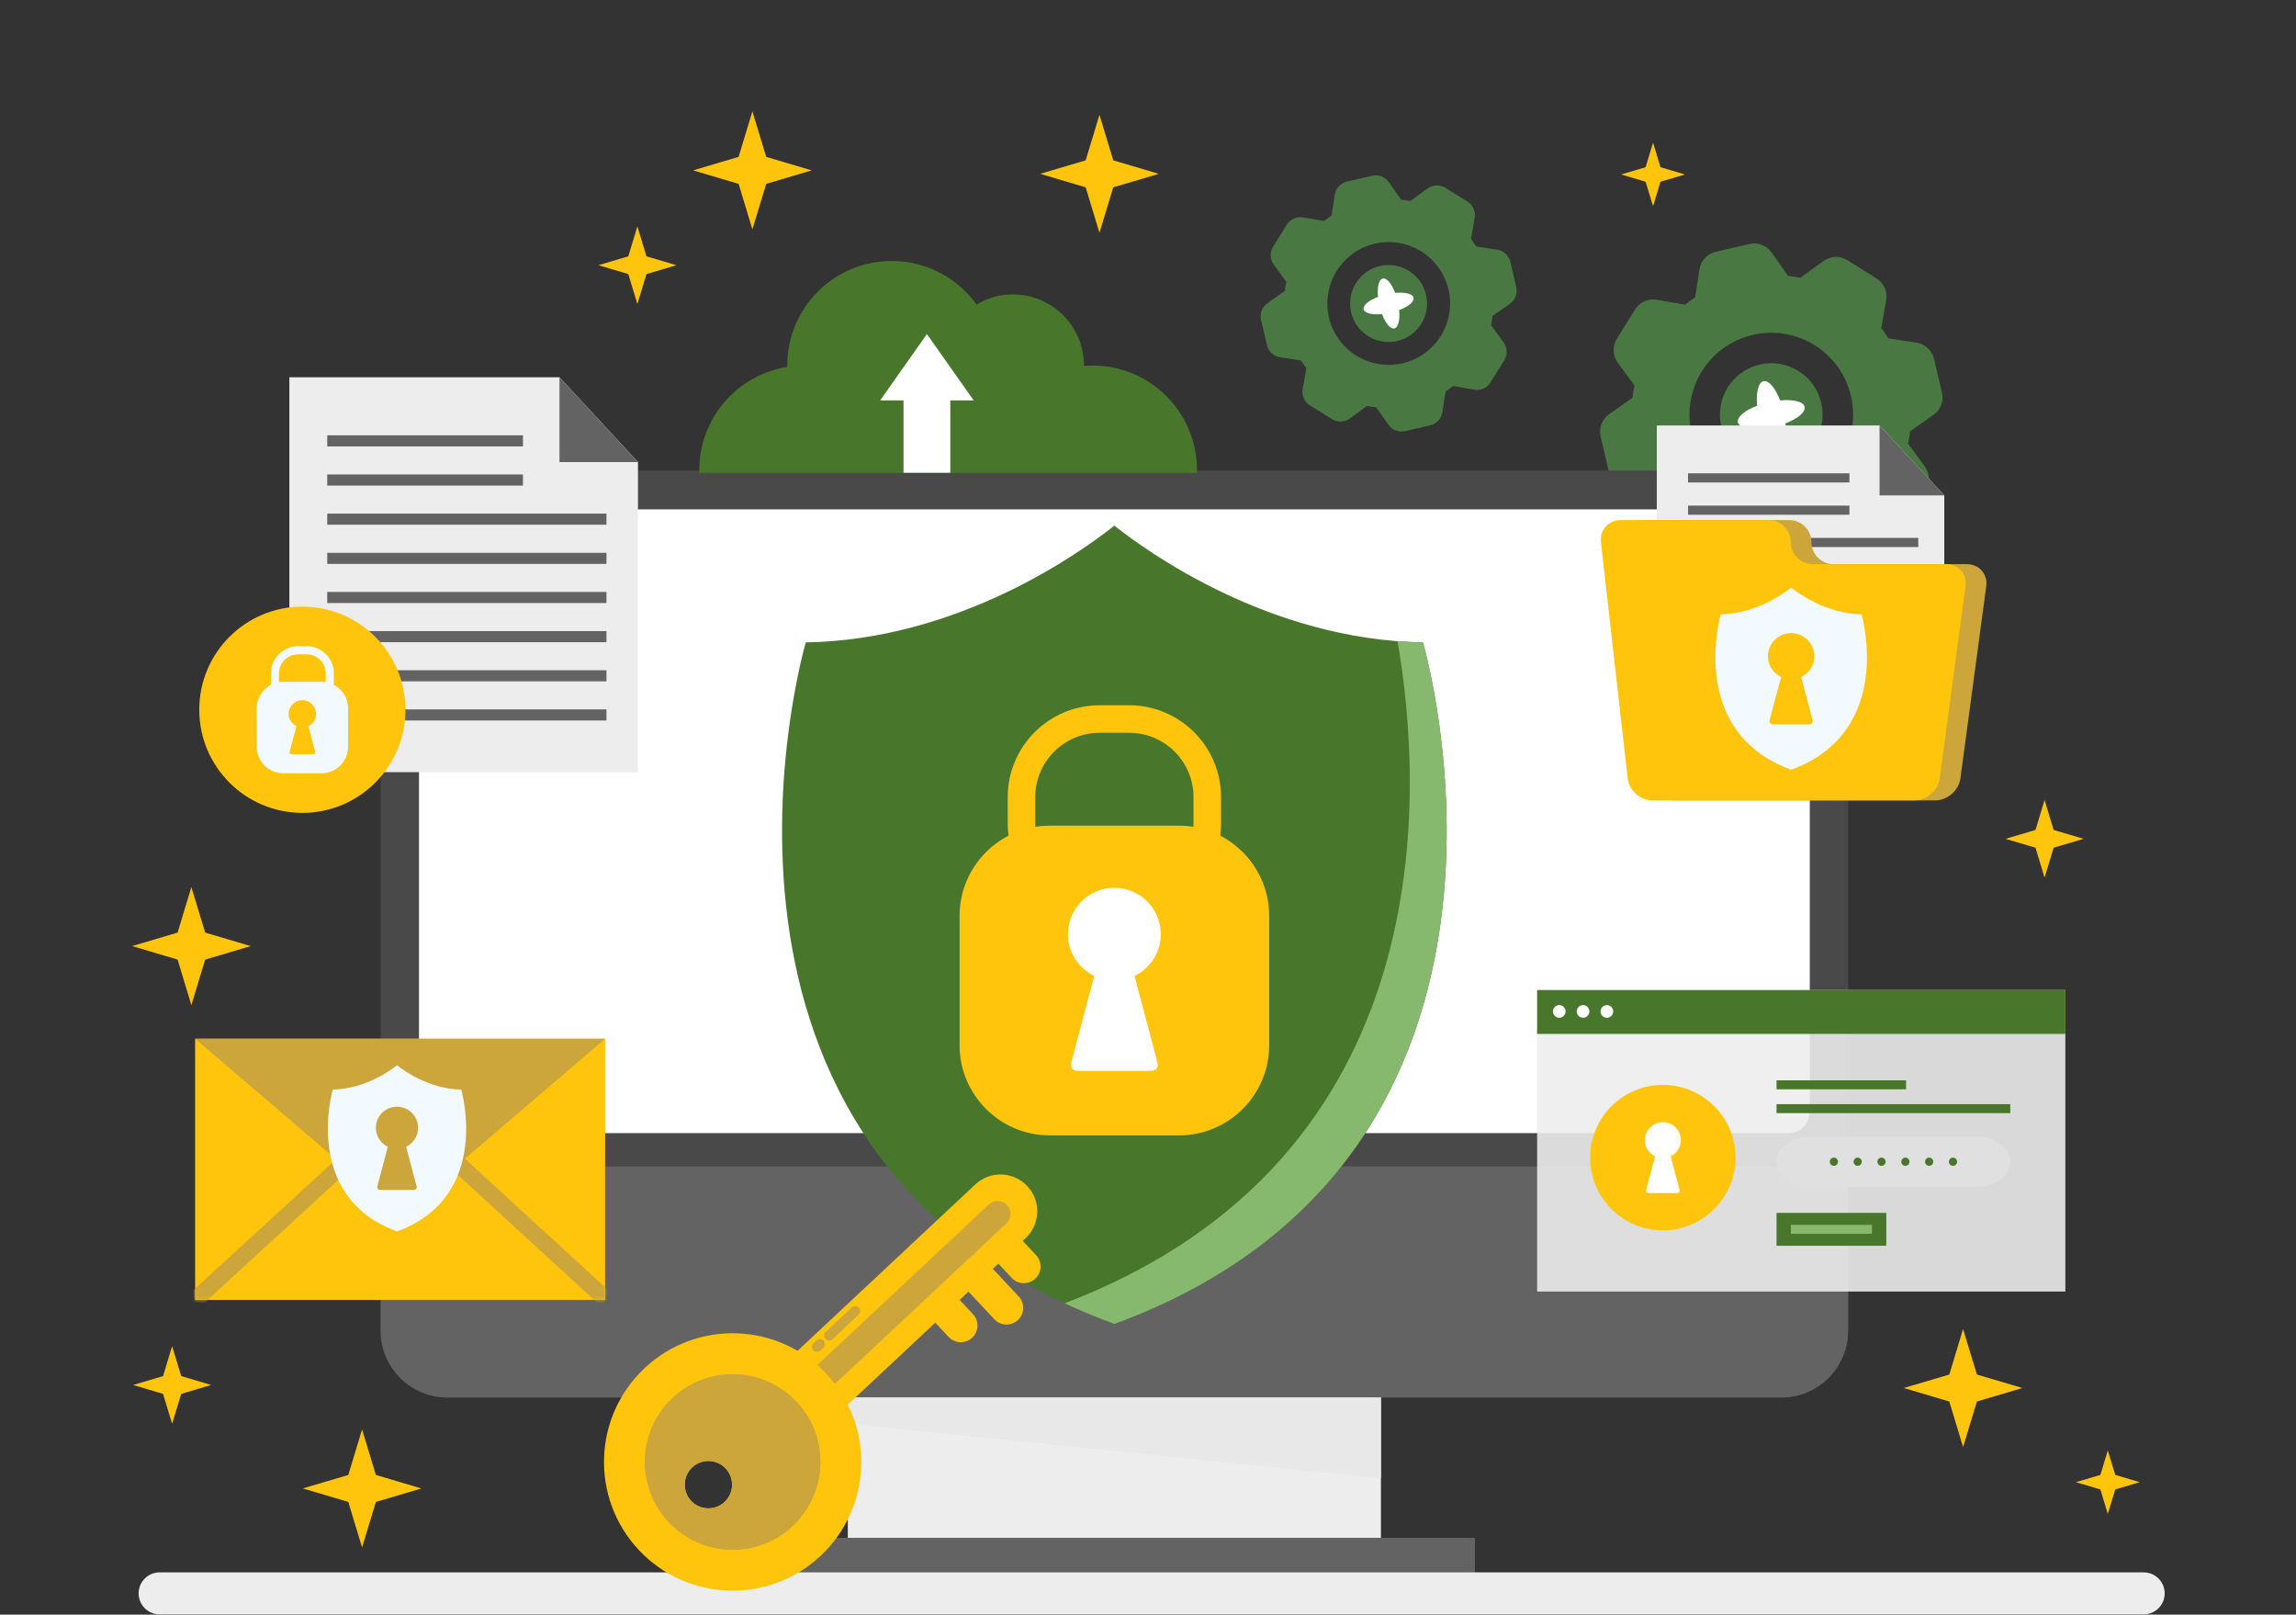
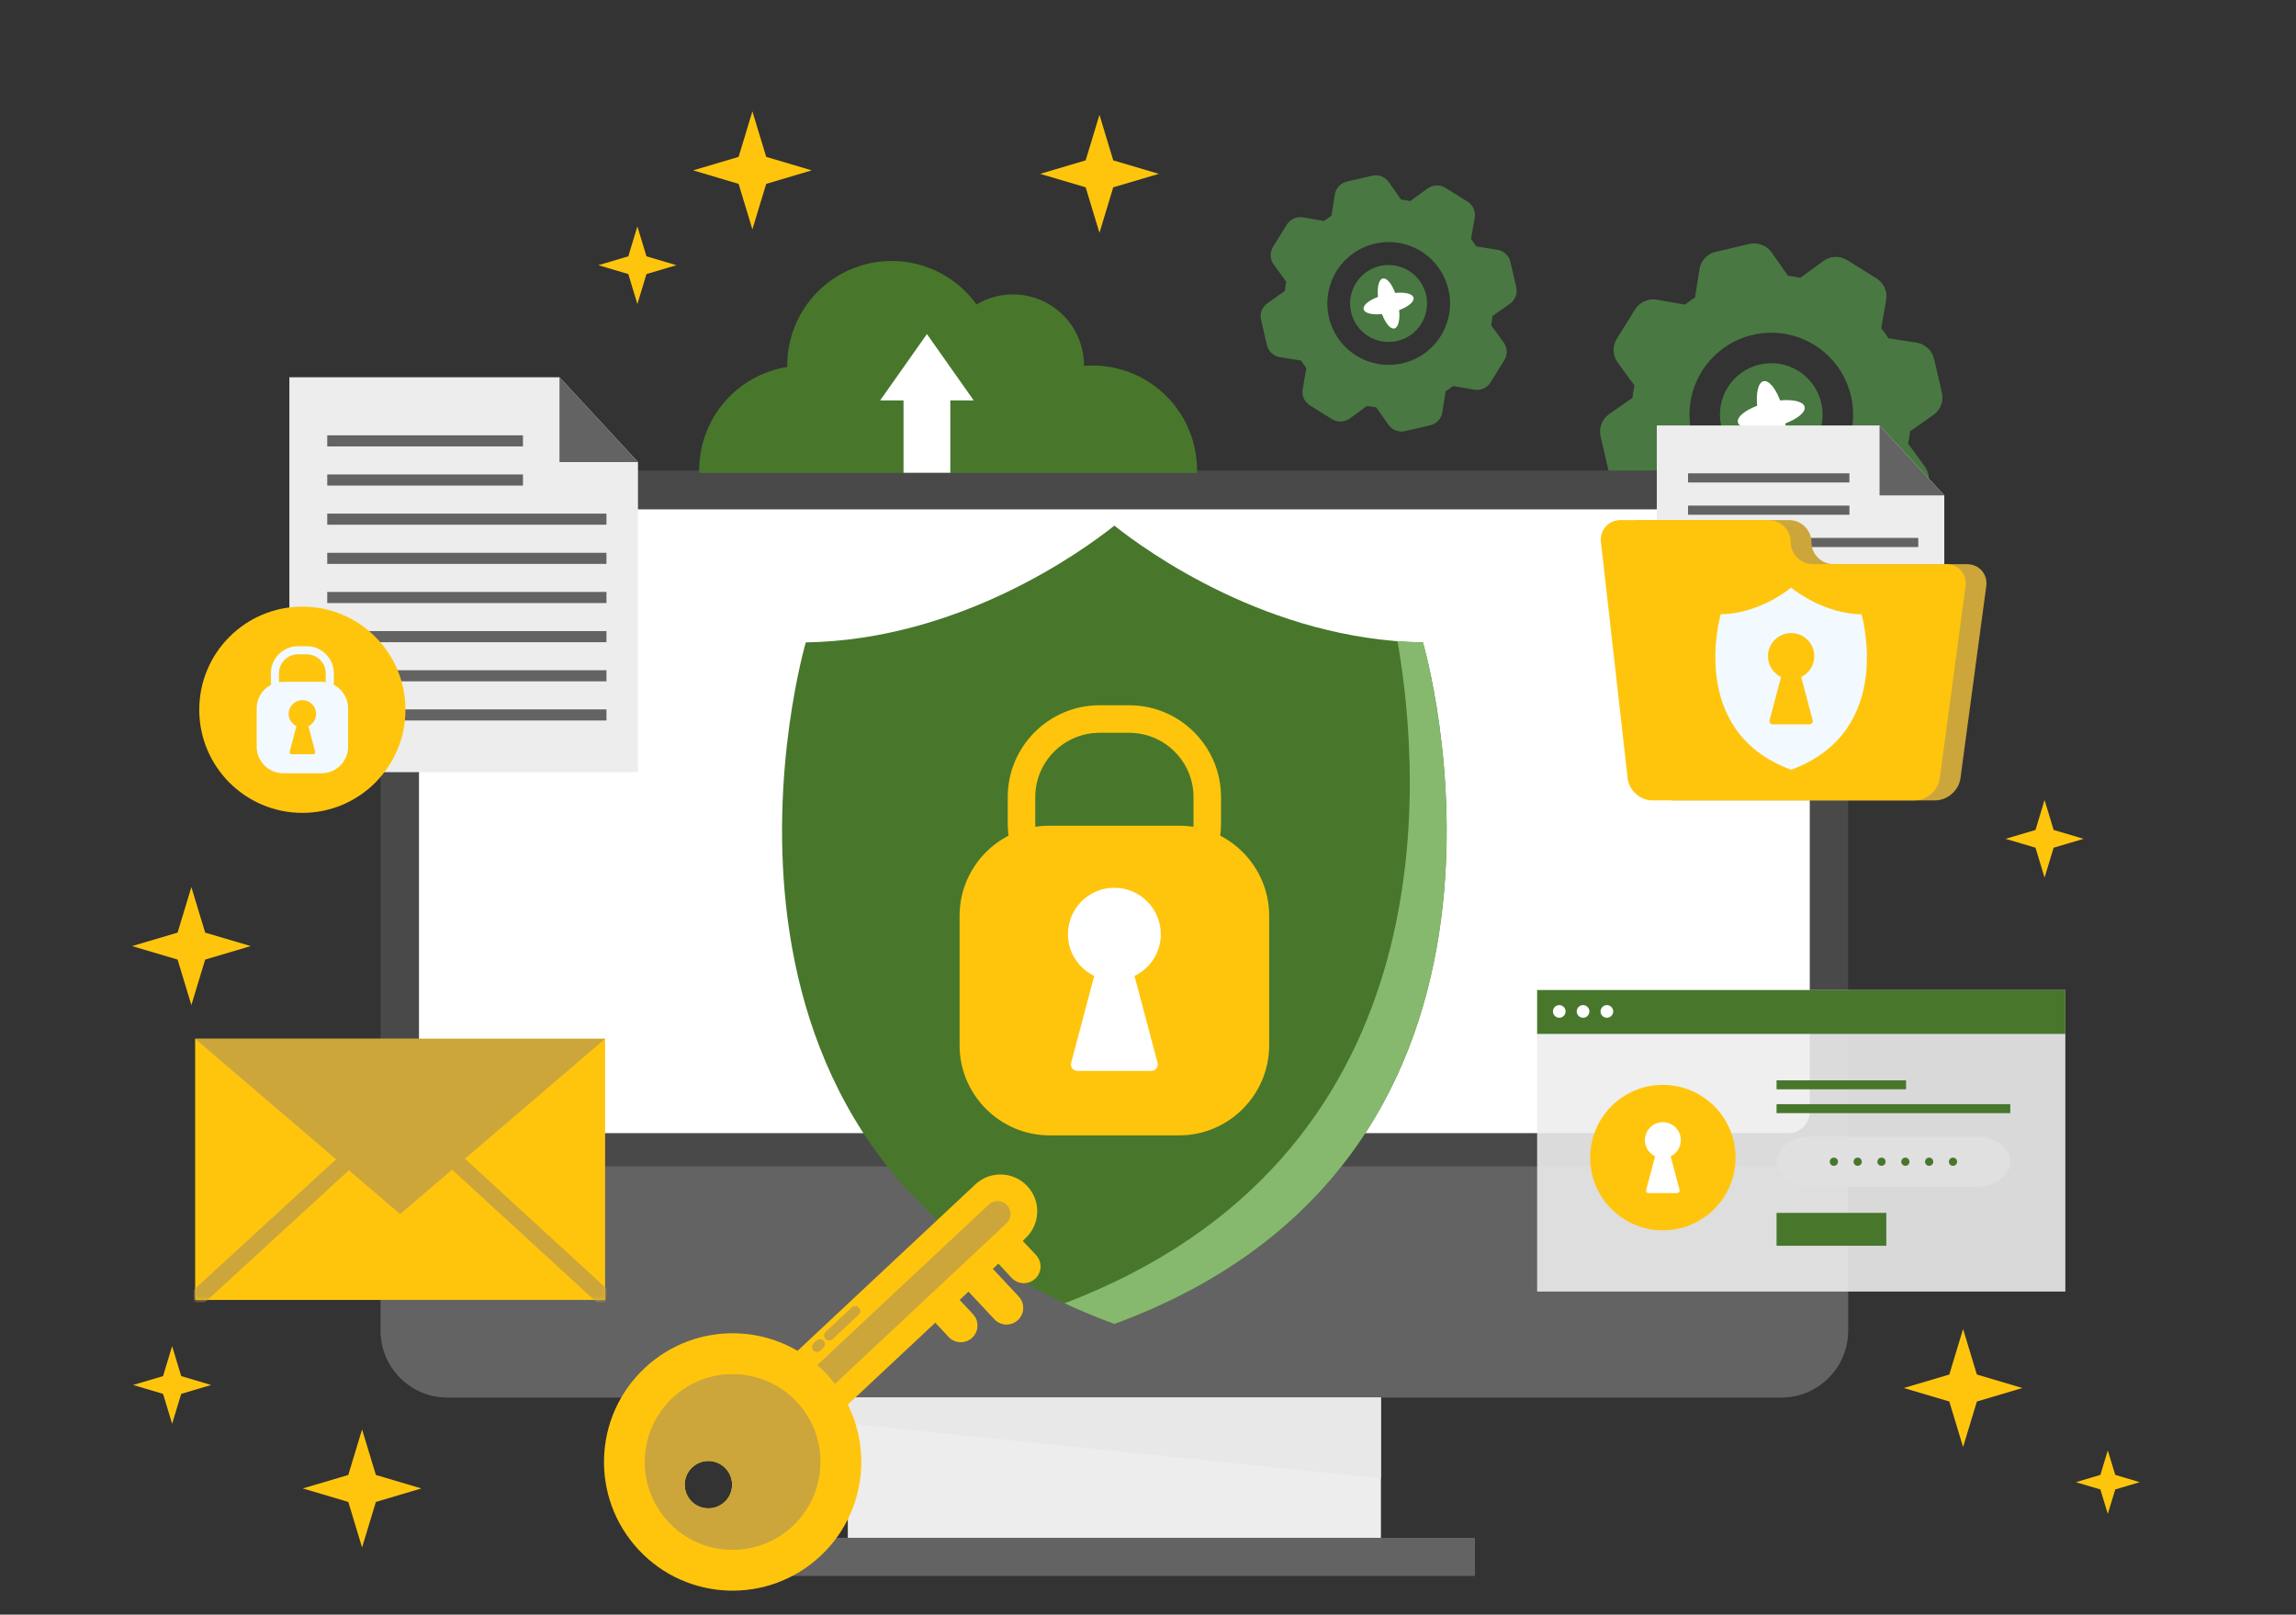
<svg xmlns="http://www.w3.org/2000/svg" width="660" height="464" viewBox="0 0 660 464" fill="none">
  <rect x="0" y="0" width="660" height="464" fill="#333333" stroke="none" />
  <g clip-path="url(#clip0_9991_3159)">
    <path d="M414.607 118.51L415.561 112.441C416.314 111.954 417.04 111.443 417.745 110.927L423.788 111.988C424.688 112.144 425.613 112.028 426.446 111.655C427.279 111.283 427.982 110.67 428.465 109.895L432.418 103.522C432.901 102.747 433.142 101.846 433.109 100.933C433.076 100.021 432.772 99.139 432.234 98.401L428.619 93.454C428.809 92.585 428.945 91.698 429.012 90.817L434.03 87.295C434.776 86.77 435.348 86.034 435.673 85.183C435.999 84.331 436.063 83.401 435.858 82.513L434.171 75.256C433.965 74.367 433.497 73.561 432.829 72.939C432.162 72.318 431.323 71.91 430.422 71.769L424.363 70.812C423.867 70.062 423.356 69.335 422.849 68.628L423.91 62.584C424.066 61.685 423.95 60.759 423.577 59.926C423.204 59.093 422.591 58.39 421.817 57.907L415.469 53.978C414.695 53.496 413.793 53.255 412.881 53.288C411.969 53.321 411.088 53.625 410.349 54.161L405.394 57.779C404.524 57.588 403.647 57.45 402.766 57.383L399.235 52.366C398.716 51.609 397.981 51.025 397.127 50.691C396.272 50.357 395.337 50.287 394.442 50.491L387.185 52.177C386.298 52.385 385.492 52.852 384.871 53.52C384.25 54.188 383.842 55.026 383.699 55.926L382.752 61.984C382.002 62.48 381.276 62.991 380.559 63.5L374.574 62.475C373.675 62.318 372.749 62.433 371.916 62.806C371.083 63.179 370.38 63.793 369.898 64.569L365.953 70.89C365.468 71.664 365.227 72.566 365.26 73.478C365.292 74.391 365.598 75.273 366.137 76.01L369.745 80.969C369.564 81.836 369.416 82.716 369.349 83.597L364.333 87.128C363.583 87.65 363.008 88.386 362.68 89.239C362.353 90.091 362.289 91.023 362.496 91.913L364.183 99.17C364.39 100.059 364.859 100.866 365.529 101.487C366.198 102.108 367.039 102.515 367.941 102.654L373.998 103.602C374.485 104.354 375.008 105.088 375.514 105.796L374.461 111.828C374.301 112.727 374.415 113.654 374.788 114.488C375.161 115.322 375.777 116.024 376.554 116.504L382.884 120.448C383.659 120.931 384.56 121.172 385.472 121.139C386.385 121.107 387.266 120.802 388.004 120.264L392.951 116.649C393.83 116.837 394.707 116.976 395.588 117.043L399.111 122.071C399.637 122.817 400.372 123.389 401.224 123.714C402.076 124.04 403.005 124.104 403.894 123.899L411.15 122.212C412.026 122.004 412.822 121.542 413.437 120.883C414.052 120.224 414.459 119.399 414.607 118.51ZM382.005 91.203C381.215 87.804 381.451 84.247 382.682 80.981C383.914 77.716 386.086 74.889 388.924 72.859C391.762 70.828 395.138 69.684 398.626 69.573C402.114 69.461 405.557 70.386 408.519 72.232C411.481 74.077 413.83 76.759 415.268 79.939C416.706 83.119 417.168 86.654 416.598 90.097C416.027 93.54 414.448 96.736 412.06 99.282C409.673 101.827 406.585 103.607 403.186 104.397C398.628 105.456 393.835 104.661 389.863 102.187C385.891 99.713 383.065 95.762 382.005 91.203Z" fill="#497842" />
    <path d="M388.383 89.721C389.766 95.67 395.708 99.372 401.656 97.989C407.604 96.607 411.305 90.664 409.923 84.716C408.54 78.767 402.598 75.065 396.65 76.448C390.702 77.83 387.001 83.773 388.383 89.721Z" fill="#497842" />
    <path d="M400.82 94.39C401.956 94.126 402.465 91.944 402.201 89.117C404.854 88.108 406.597 86.686 406.333 85.55C406.069 84.414 403.878 83.906 401.051 84.171C400.042 81.517 398.62 79.774 397.484 80.038C396.348 80.302 395.841 82.493 396.115 85.318C393.461 86.327 391.719 87.749 391.983 88.885C392.247 90.021 394.438 90.529 397.264 90.264C398.255 92.882 399.683 94.654 400.82 94.39Z" fill="white" />
    <path d="M529.814 160.931L531.073 152.838C532.08 152.192 533.055 151.492 533.992 150.761L542.057 152.167C543.258 152.379 544.494 152.226 545.607 151.729C546.72 151.232 547.659 150.413 548.302 149.378L553.564 140.928C554.208 139.894 554.528 138.69 554.484 137.472C554.439 136.254 554.032 135.077 553.314 134.092L548.485 127.475C548.738 126.309 548.948 125.133 549.074 123.946L555.779 119.238C556.776 118.539 557.541 117.557 557.976 116.419C558.411 115.282 558.496 114.04 558.22 112.853L555.965 103.152C555.689 101.965 555.065 100.887 554.173 100.056C553.281 99.225 552.161 98.679 550.957 98.489L542.865 97.229C542.209 96.224 541.519 95.247 540.778 94.312L542.194 86.244C542.404 85.043 542.251 83.807 541.754 82.694C541.256 81.582 540.438 80.643 539.404 79.998L530.955 74.735C529.919 74.097 528.715 73.782 527.499 73.832C526.282 73.881 525.108 74.293 524.127 75.014L517.51 79.842C516.345 79.59 515.159 79.382 513.972 79.256L509.274 72.548C508.572 71.551 507.588 70.787 506.449 70.352C505.31 69.918 504.068 69.833 502.88 70.108L493.18 72.363C491.993 72.638 490.916 73.262 490.087 74.154C489.258 75.046 488.714 76.166 488.527 77.369L487.258 85.464C486.253 86.12 485.286 86.808 484.351 87.549L476.283 86.132C475.085 85.918 473.849 86.067 472.736 86.558C471.622 87.05 470.68 87.864 470.031 88.894L464.769 97.343C464.125 98.377 463.804 99.581 463.846 100.799C463.889 102.017 464.294 103.194 465.01 104.181L469.834 110.779C469.592 111.943 469.374 113.131 469.257 114.315L462.55 119.014C461.553 119.716 460.787 120.7 460.351 121.839C459.915 122.978 459.828 124.222 460.102 125.41L462.361 135.131C462.638 136.318 463.264 137.395 464.158 138.224C465.052 139.052 466.172 139.595 467.377 139.783L475.471 141.052C476.117 142.059 476.815 143.024 477.546 143.961L476.13 152.03C475.923 153.231 476.079 154.467 476.577 155.579C477.076 156.691 477.895 157.629 478.93 158.273L487.378 163.536C488.412 164.182 489.616 164.503 490.834 164.458C492.052 164.414 493.229 164.005 494.214 163.286L500.832 158.467C501.996 158.71 503.174 158.929 504.358 159.047L509.067 165.752C509.766 166.751 510.747 167.517 511.885 167.954C513.023 168.391 514.265 168.478 515.453 168.203L525.153 165.949C526.341 165.671 527.419 165.044 528.249 164.151C529.079 163.257 529.624 162.136 529.814 160.931ZM486.258 124.465C485.205 119.932 485.519 115.189 487.161 110.835C488.803 106.481 491.699 102.712 495.483 100.005C499.267 97.297 503.769 95.772 508.42 95.624C513.07 95.475 517.66 96.709 521.61 99.169C525.559 101.629 528.691 105.205 530.608 109.445C532.525 113.685 533.142 118.399 532.381 122.989C531.62 127.58 529.515 131.842 526.332 135.236C523.149 138.629 519.031 141.003 514.499 142.056C508.421 143.469 502.032 142.409 496.736 139.11C491.44 135.811 487.671 130.543 486.258 124.465Z" fill="#497842" />
    <path d="M494.784 122.483C496.63 130.425 504.564 135.367 512.505 133.522C520.446 131.676 525.388 123.742 523.542 115.8C521.696 107.858 513.762 102.915 505.821 104.761C497.88 106.606 492.939 114.541 494.784 122.483Z" fill="#497842" />
    <path d="M511.391 128.728C512.909 128.376 513.588 125.45 513.232 121.668C516.774 120.322 519.102 118.432 518.749 116.914C518.396 115.395 515.471 114.716 511.699 115.07C510.353 111.528 508.453 109.202 506.935 109.554C505.417 109.907 504.748 112.83 505.102 116.603C501.551 117.952 499.225 119.851 499.577 121.369C499.93 122.887 502.853 123.557 506.635 123.201C507.984 126.753 509.873 129.081 511.391 128.728Z" fill="white" />
    <path d="M128.58 135.22H512.09C522.66 135.22 531.25 143.8 531.25 154.38V382.45C531.25 393.02 522.67 401.61 512.09 401.61H128.58C118.01 401.61 109.42 393.03 109.42 382.45V154.38C109.42 143.81 118 135.22 128.58 135.22Z" fill="#494949" />
    <path d="M109.42 335.21V382.45C109.42 392.99 118.04 401.61 128.58 401.61H512.09C522.63 401.61 531.25 392.99 531.25 382.45V335.21H109.42Z" fill="#636363" />
    <path d="M126.6 146.38H514.07C517.47 146.38 520.23 149.14 520.23 152.54V319.48C520.23 322.88 517.47 325.64 514.07 325.64H126.6C123.2 325.64 120.44 322.88 120.44 319.48V152.54C120.44 149.14 123.2 146.38 126.6 146.38Z" fill="white" />
    <path d="M423.98 441.94H216.68V452.89H423.98V441.94Z" fill="#636363" />
    <path d="M396.96 401.6H243.71V441.93H396.96V401.6Z" fill="#EDEDED" />
    <path d="M243.71 401.6H396.96V424.83L243.71 409.1V401.6Z" fill="#E8E8E8" />
    <path d="M409.03 184.61C364.86 183.89 329.71 158.5 320.33 151.06C310.96 158.5 275.82 183.89 231.63 184.61C231.63 184.61 188.23 331.95 320.33 380.47C452.43 331.96 409.03 184.61 409.03 184.61Z" fill="#48772C" />
    <path d="M409.03 184.61C406.57 184.57 404.13 184.44 401.73 184.26C408.98 225.89 415.72 332.77 306.03 374.53C310.55 376.64 315.32 378.63 320.33 380.47C452.43 331.96 409.03 184.61 409.03 184.61Z" fill="#86B96E" />
    <path d="M324.61 263H316.06C301.52 263 289.68 251.17 289.68 236.62V229.06C289.68 214.51 301.52 202.68 316.06 202.68H324.61C339.15 202.68 350.99 214.51 350.99 229.06V236.62C350.99 251.16 339.15 263 324.61 263ZM316.06 210.59C305.88 210.59 297.59 218.88 297.59 229.06V236.62C297.59 246.8 305.88 255.09 316.06 255.09H324.61C334.79 255.09 343.08 246.8 343.08 236.62V229.06C343.08 218.88 334.8 210.59 324.61 210.59H316.06Z" fill="#FFC50D" />
    <path d="M364.83 300.41C364.83 314.64 353.19 326.28 338.96 326.28H301.71C287.48 326.28 275.84 314.64 275.84 300.41V263.16C275.84 248.93 287.48 237.28 301.71 237.28H338.96C353.19 237.28 364.83 248.93 364.83 263.16V300.41Z" fill="#FFC50D" />
    <path d="M333.68 268.48C333.68 261.11 327.71 255.13 320.33 255.13C312.95 255.13 306.98 261.11 306.98 268.48C306.98 273.77 310.08 278.3 314.54 280.46L307.9 305.48C307.65 306.73 308.48 307.75 309.75 307.75H330.9C332.17 307.75 333.01 306.73 332.76 305.48L326.12 280.46C330.58 278.3 333.68 273.77 333.68 268.48Z" fill="white" />
    <path opacity="0.89" d="M593.7 284.51H441.86V371.16H593.7V284.51Z" fill="#EDEDED" />
    <path d="M593.7 284.51H441.86V297.12H593.7V284.51Z" fill="#48772C" />
    <path d="M450.04 290.66C450.04 291.66 449.22 292.48 448.22 292.48C447.22 292.48 446.4 291.66 446.4 290.66C446.4 289.66 447.22 288.84 448.22 288.84C449.22 288.84 450.04 289.66 450.04 290.66Z" fill="white" />
    <path d="M456.88 290.66C456.88 291.66 456.07 292.48 455.06 292.48C454.05 292.48 453.24 291.66 453.24 290.66C453.24 289.66 454.06 288.84 455.06 288.84C456.06 288.84 456.88 289.66 456.88 290.66Z" fill="white" />
    <path d="M463.73 290.66C463.73 291.66 462.91 292.48 461.91 292.48C460.91 292.48 460.09 291.66 460.09 290.66C460.09 289.66 460.91 288.84 461.91 288.84C462.91 288.84 463.73 289.66 463.73 290.66Z" fill="white" />
    <path d="M498.9 332.67C498.9 344.21 489.54 353.57 478 353.57C466.46 353.57 457.1 344.21 457.1 332.67C457.1 321.13 466.46 311.77 478 311.77C489.54 311.77 498.9 321.13 498.9 332.67Z" fill="#FFC50D" />
    <path d="M483.17 327.66C483.17 324.81 480.86 322.49 478 322.49C475.14 322.49 472.84 324.81 472.84 327.66C472.84 329.71 474.03 331.46 475.77 332.3L473.19 341.98C473.1 342.46 473.42 342.86 473.91 342.86H482.09C482.59 342.86 482.91 342.47 482.81 341.98L480.24 332.3C481.96 331.47 483.16 329.71 483.16 327.66H483.17Z" fill="white" />
    <path d="M547.91 310.46H510.68V313.04H547.91V310.46Z" fill="#48772C" />
    <path d="M577.87 317.31H510.68V319.89H577.87V317.31Z" fill="#48772C" />
    <path d="M577.88 333.85C577.88 337.81 573.51 341.06 568.18 341.06H520.4C515.06 341.06 510.69 337.82 510.69 333.85C510.69 329.88 515.06 326.64 520.4 326.64H568.18C573.52 326.64 577.88 329.89 577.88 333.85Z" fill="#E0E0E0" />
    <path d="M528.34 333.85C528.34 334.5 527.82 335.03 527.16 335.03C526.5 335.03 525.98 334.5 525.98 333.85C525.98 333.2 526.51 332.67 527.16 332.67C527.81 332.67 528.34 333.19 528.34 333.85Z" fill="#48772C" />
    <path d="M535.18 333.85C535.18 334.5 534.66 335.03 534 335.03C533.34 335.03 532.82 334.5 532.82 333.85C532.82 333.2 533.35 332.67 534 332.67C534.65 332.67 535.18 333.19 535.18 333.85Z" fill="#48772C" />
    <path d="M542.03 333.85C542.03 334.5 541.51 335.03 540.85 335.03C540.19 335.03 539.67 334.5 539.67 333.85C539.67 333.2 540.2 332.67 540.85 332.67C541.5 332.67 542.03 333.19 542.03 333.85Z" fill="#48772C" />
    <path d="M548.88 333.85C548.88 334.5 548.36 335.03 547.71 335.03C547.06 335.03 546.53 334.5 546.53 333.85C546.53 333.2 547.06 332.67 547.71 332.67C548.36 332.67 548.88 333.19 548.88 333.85Z" fill="#48772C" />
    <path d="M555.73 333.85C555.73 334.5 555.21 335.03 554.55 335.03C553.89 335.03 553.37 334.5 553.37 333.85C553.37 333.2 553.9 332.67 554.55 332.67C555.2 332.67 555.73 333.19 555.73 333.85Z" fill="#48772C" />
    <path d="M562.58 333.85C562.58 334.5 562.06 335.03 561.4 335.03C560.74 335.03 560.22 334.5 560.22 333.85C560.22 333.2 560.75 332.67 561.4 332.67C562.05 332.67 562.58 333.19 562.58 333.85Z" fill="#48772C" />
    <path d="M542.23 348.55H510.68V358H542.23V348.55Z" fill="#48772C" />
-     <path d="M538.11 351.99H514.8V354.57H538.11V351.99Z" fill="#86B96E" />
    <path d="M558.9 215.85H476.26V122.26H540.29L558.9 142.36V215.85Z" fill="#EDEDED" />
    <path d="M540.29 122.26L558.9 142.36H540.29V122.26Z" fill="#636363" />
    <path d="M531.63 136.02H485.24V138.65H531.63V136.02Z" fill="#636363" />
    <path d="M531.63 145.3H485.24V147.93H531.63V145.3Z" fill="#636363" />
    <path d="M551.42 154.58H485.24V157.21H551.42V154.58Z" fill="#636363" />
    <path d="M551.42 163.85H485.24V166.48H551.42V163.85Z" fill="#636363" />
    <path d="M551.42 173.13H485.24V175.76H551.42V173.13Z" fill="#636363" />
    <path d="M551.42 182.41H485.24V185.04H551.42V182.41Z" fill="#636363" />
    <path d="M551.42 191.69H485.24V194.32H551.42V191.69Z" fill="#636363" />
-     <path d="M551.42 200.97H485.24V203.6H551.42V200.97Z" fill="#636363" />
    <path d="M527.09 162.13C523.58 162.13 520.7 159.28 520.7 155.8C520.7 152.32 517.82 149.46 514.31 149.46H471.81C468.3 149.46 465.75 152.31 466.14 155.81L473.82 223.66C474.22 227.15 477.41 230.01 480.93 230.01H556.3C559.81 230.01 563.07 227.16 563.54 223.68L570.96 168.46C571.42 164.98 568.93 162.13 565.42 162.13H527.1H527.09Z" fill="#CCA63B" />
    <path d="M521.15 162.13C517.64 162.13 514.76 159.28 514.76 155.8C514.76 152.32 511.88 149.46 508.37 149.46H465.87C462.36 149.46 459.81 152.31 460.2 155.81L467.88 223.66C468.27 227.15 471.47 230.01 474.99 230.01H550.36C553.87 230.01 557.13 227.16 557.59 223.68L565.01 168.46C565.47 164.98 562.98 162.13 559.47 162.13H521.15Z" fill="#FFC50D" />
    <path d="M535.1 176.53C525.02 176.36 517.01 170.57 514.87 168.88C512.73 170.58 504.71 176.37 494.64 176.53C494.64 176.53 484.74 210.14 514.87 221.21C545.01 210.14 535.1 176.53 535.1 176.53ZM521.07 207.03C521.2 207.65 520.78 208.16 520.14 208.16H509.59C508.95 208.16 508.54 207.65 508.67 207.03L511.98 194.56C509.76 193.48 508.21 191.22 508.21 188.59C508.21 184.92 511.19 181.93 514.87 181.93C518.55 181.93 521.53 184.91 521.53 188.59C521.53 191.23 519.98 193.48 517.76 194.56L521.07 207.03Z" fill="#F2F9FF" />
    <path d="M183.39 221.91H83.18V108.41H160.83L183.39 132.79V221.91Z" fill="#EDEDED" />
    <path d="M160.83 108.41L183.39 132.79H160.83V108.41Z" fill="#636363" />
    <path d="M150.33 125.1H94.07V128.29H150.33V125.1Z" fill="#636363" />
    <path d="M150.33 136.35H94.07V139.54H150.33V136.35Z" fill="#636363" />
    <path d="M174.33 147.6H94.07V150.79H174.33V147.6Z" fill="#636363" />
    <path d="M174.33 158.86H94.07V162.05H174.33V158.86Z" fill="#636363" />
    <path d="M174.33 170.11H94.07V173.3H174.33V170.11Z" fill="#636363" />
    <path d="M174.33 181.36H94.07V184.55H174.33V181.36Z" fill="#636363" />
    <path d="M174.33 192.61H94.07V195.8H174.33V192.61Z" fill="#636363" />
    <path d="M174.33 203.86H94.07V207.05H174.33V203.86Z" fill="#636363" />
    <path d="M116.55 203.96C116.55 220.33 103.28 233.6 86.92 233.6C70.56 233.6 57.28 220.33 57.28 203.96C57.28 187.59 70.55 174.33 86.92 174.33C103.29 174.33 116.55 187.6 116.55 203.96Z" fill="#FFC50D" />
    <path d="M88.18 203.52H85.65C81.35 203.52 77.86 200.02 77.86 195.73V193.5C77.86 189.2 81.36 185.71 85.65 185.71H88.18C92.48 185.71 95.97 189.21 95.97 193.5V195.73C95.97 200.03 92.47 203.52 88.18 203.52ZM85.65 188.04C82.64 188.04 80.19 190.49 80.19 193.5V195.73C80.19 198.74 82.64 201.19 85.65 201.19H88.18C91.19 201.19 93.63 198.74 93.63 195.73V193.5C93.63 190.49 91.18 188.04 88.18 188.04H85.65Z" fill="#F2F9FF" />
    <path d="M81.42 195.93H92.42C96.64 195.93 100.06 199.35 100.06 203.57V214.58C100.06 218.8 96.64 222.22 92.42 222.22H81.42C77.2 222.22 73.78 218.79 73.78 214.58V203.58C73.78 199.36 77.21 195.94 81.42 195.94V195.93Z" fill="#F2F9FF" />
    <path d="M90.86 205.14C90.86 202.96 89.1 201.2 86.92 201.2C84.74 201.2 82.97 202.97 82.97 205.14C82.97 206.7 83.89 208.04 85.21 208.68L83.25 216.07C83.17 216.44 83.42 216.74 83.8 216.74H90.05C90.43 216.74 90.68 216.44 90.6 216.07L88.64 208.68C89.96 208.04 90.87 206.7 90.87 205.14H90.86Z" fill="#FFC50D" />
    <path d="M173.94 298.52H56.09V373.57H173.94V298.52Z" fill="#FFC50D" />
    <path d="M56.09 298.52L115.02 348.9L173.95 298.52H56.09Z" fill="#CCA63B" />
    <mask id="mask0_9991_3159" style="mask-type:luminance" maskUnits="userSpaceOnUse" x="56" y="298" width="118" height="76">
      <path d="M173.94 298.52H56.09V373.57H173.94V298.52Z" fill="white" />
    </mask>
    <g mask="url(#mask0_9991_3159)">
      <path d="M57.8 375.28C75.92 358.65 94.05 342.04 112.17 325.41C114.47 323.3 111.04 319.91 108.76 322.01C90.64 338.63 72.52 355.25 54.39 371.87C52.09 373.98 55.52 377.38 57.8 375.29V375.28Z" fill="#CCA63B" />
      <path d="M172.64 375.28C154.52 358.65 136.4 342.04 118.27 325.41C115.98 323.3 119.39 319.91 121.68 322.01C139.81 338.63 157.93 355.25 176.05 371.87C178.34 373.98 174.93 377.38 172.64 375.29V375.28Z" fill="#CCA63B" />
    </g>
-     <path d="M132.58 313.11C123.39 312.96 116.07 307.68 114.12 306.13C112.17 307.68 104.85 312.96 95.66 313.11C95.66 313.11 86.63 343.78 114.12 353.88C141.62 343.78 132.58 313.11 132.58 313.11ZM119.77 340.94C119.88 341.51 119.5 341.97 118.92 341.97H109.3C108.72 341.97 108.34 341.51 108.46 340.94L111.48 329.56C109.45 328.58 108.04 326.52 108.04 324.11C108.04 320.76 110.76 318.04 114.11 318.04C117.46 318.04 120.18 320.76 120.18 324.11C120.18 326.52 118.77 328.58 116.74 329.56L119.76 340.94H119.77Z" fill="#F2F9FF" />
    <path d="M590.33 238.51L587.72 229.9L585.12 238.51L576.51 241.06L585.12 243.61L587.72 252.21L590.33 243.61L598.94 241.06L590.33 238.51Z" fill="#FFC50D" />
    <path d="M320.01 46.08L316.05 33L312.08 46.08L299 49.96L312.08 53.83L316.05 66.91L320.01 53.83L333.1 49.96L320.01 46.08Z" fill="#FFC50D" />
    <path d="M568.27 395.01L564.3 381.93L560.34 395.01L547.25 398.88L560.34 402.76L564.3 415.84L568.27 402.76L581.35 398.88L568.27 395.01Z" fill="#FFC50D" />
    <path d="M58.98 268.01L55.01 254.93L51.05 268.01L37.97 271.88L51.05 275.76L55.01 288.84L58.98 275.76L72.07 271.88L58.98 268.01Z" fill="#FFC50D" />
    <path d="M185.83 73.66L183.22 65.06L180.61 73.66L172 76.21L180.61 78.76L183.22 87.37L185.83 78.76L194.43 76.21L185.83 73.66Z" fill="#FFC50D" />
    <path d="M52.09 395.46L49.48 386.85L46.87 395.46L38.26 398.01L46.87 400.56L49.48 409.16L52.09 400.56L60.69 398.01L52.09 395.46Z" fill="#FFC50D" />
-     <path d="M477.31 48.05L475.18 41L473.04 48.05L466 50.14L473.04 52.22L475.18 59.27L477.31 52.22L484.36 50.14L477.31 48.05Z" fill="#FFC50D" />
    <path d="M608.04 423.85L605.9 416.81L603.77 423.85L596.72 425.94L603.77 428.03L605.9 435.07L608.04 428.03L615.08 425.94L608.04 423.85Z" fill="#FFC50D" />
    <path d="M220.25 45.08L216.28 32L212.32 45.08L199.24 48.96L212.32 52.84L216.28 65.92L220.25 52.84L233.33 48.96L220.25 45.08Z" fill="#FFC50D" />
    <path d="M108.05 423.87L104.08 410.79L100.12 423.87L87.04 427.74L100.12 431.62L104.08 444.7L108.05 431.62L121.13 427.74L108.05 423.87Z" fill="#FFC50D" />
-     <path d="M622.25 457.9C622.25 461.23 619.55 463.94 616.21 463.94H45.89C42.56 463.94 39.85 461.24 39.85 457.9C39.85 454.56 42.55 451.86 45.89 451.86H616.21C619.55 451.86 622.25 454.56 622.25 457.9Z" fill="#EDEDED" />
    <path d="M294.82 355.81L222.88 423.13L208.43 407.69L280.37 340.37C284.63 336.38 291.32 336.6 295.31 340.87C299.3 345.13 299.08 351.82 294.81 355.81H294.82Z" fill="#FFC50D" />
    <path d="M289.3 351.58L218.19 418.12L213.12 412.7L284.23 346.16C285.73 344.76 288.08 344.84 289.48 346.33C290.88 347.83 290.8 350.18 289.31 351.58H289.3Z" fill="#CCA63B" />
    <path d="M185.33 393.14C170.42 407.09 169.65 430.48 183.61 445.41C197.56 460.32 220.95 461.09 235.86 447.14C250.79 433.17 251.56 409.78 237.61 394.87C223.64 379.94 200.25 379.17 185.32 393.14H185.33ZM208.62 422.01C211.17 424.74 211.05 429.05 208.3 431.62C205.55 434.19 201.23 434.05 198.67 431.32C196.1 428.57 196.24 424.25 198.99 421.68C201.74 419.11 206.04 419.27 208.62 422.02V422.01Z" fill="#FFC50D" />
    <path d="M193.36 401.73C183.2 411.23 182.67 427.2 192.2 437.37C201.7 447.53 217.67 448.06 227.82 438.55C237.99 429.03 238.52 413.06 229.02 402.91C219.5 392.74 203.53 392.21 193.36 401.73ZM208.29 431.62C205.54 434.19 201.22 434.05 198.66 431.32C196.09 428.57 196.23 424.25 198.98 421.68C201.73 419.11 206.03 419.27 208.61 422.02C211.16 424.75 211.04 429.06 208.29 431.63V431.62Z" fill="#CCA63B" />
    <path d="M193.36 401.73C183.2 411.23 182.67 427.2 192.2 437.37C201.7 447.53 217.67 448.06 227.82 438.55C237.99 429.03 238.52 413.06 229.02 402.91C219.5 392.74 203.53 392.21 193.36 401.73ZM226.03 436.64C216.92 445.16 202.62 444.69 194.1 435.58C185.56 426.46 186.04 412.15 195.14 403.63C204.26 395.09 218.57 395.57 227.1 404.69C235.62 413.8 235.15 428.1 226.02 436.64H226.03Z" fill="#CCA63B" />
    <path d="M279.46 384.43C277.53 386.24 274.49 386.14 272.69 384.21L265.4 376.42L272.4 369.87L279.69 377.66C281.5 379.59 281.4 382.63 279.47 384.43H279.46Z" fill="#FFC50D" />
    <path d="M297.59 367.46C295.66 369.27 292.62 369.17 290.82 367.24L283.53 359.45L290.53 352.9L297.82 360.69C299.63 362.62 299.53 365.66 297.6 367.46H297.59Z" fill="#FFC50D" />
    <path d="M292.61 379.35C290.68 381.16 287.64 381.06 285.84 379.13L274.94 367.48L281.94 360.93L292.84 372.58C294.65 374.51 294.55 377.55 292.62 379.35H292.61Z" fill="#FFC50D" />
    <path d="M236.68 387.32L235.83 388.12C235.25 388.66 234.34 388.63 233.8 388.05C233.26 387.47 233.29 386.56 233.87 386.02L234.72 385.22C235.3 384.68 236.21 384.71 236.75 385.29C237.29 385.87 237.26 386.78 236.68 387.32Z" fill="#CCA63B" />
    <path d="M246.83 377.82L239.32 384.85C238.74 385.39 237.83 385.36 237.29 384.78C236.75 384.2 236.78 383.29 237.36 382.75L244.87 375.72C245.45 375.18 246.36 375.21 246.9 375.79C247.44 376.37 247.41 377.28 246.83 377.82Z" fill="#CCA63B" />
    <path d="M344.088 135.908C344.088 135.634 344.088 135.359 344.088 135.085C344.089 131.14 343.313 127.233 341.804 123.588C340.295 119.943 338.083 116.631 335.294 113.841C332.504 111.051 329.193 108.838 325.548 107.328C321.903 105.818 317.996 105.041 314.051 105.041C313.217 105.041 312.404 105.1 311.59 105.169C311.59 105.169 311.59 105.08 311.59 105.041C311.597 101.429 310.645 97.879 308.83 94.755C307.016 91.631 304.404 89.045 301.262 87.262C298.12 85.478 294.561 84.561 290.948 84.604C287.335 84.646 283.799 85.648 280.7 87.505C276.993 82.344 271.743 78.492 265.706 76.505C259.669 74.518 253.158 74.498 247.109 76.448C241.06 78.398 235.786 82.217 232.047 87.356C228.308 92.494 226.296 98.687 226.302 105.041C226.302 105.178 226.302 105.316 226.302 105.453C219.249 106.577 212.828 110.177 208.191 115.608C203.554 121.038 201.004 127.944 201 135.085C201 135.359 201 135.634 201.049 135.908H344.088Z" fill="#48772C" />
    <path d="M266.45 96L253 115.075H259.725V135.856H273.175V115.075H279.9L266.45 96Z" fill="white" />
  </g>
  <defs>
    <clipPath id="clip0_9991_3159">
      <rect width="660" height="464" fill="white" />
    </clipPath>
  </defs>
</svg>